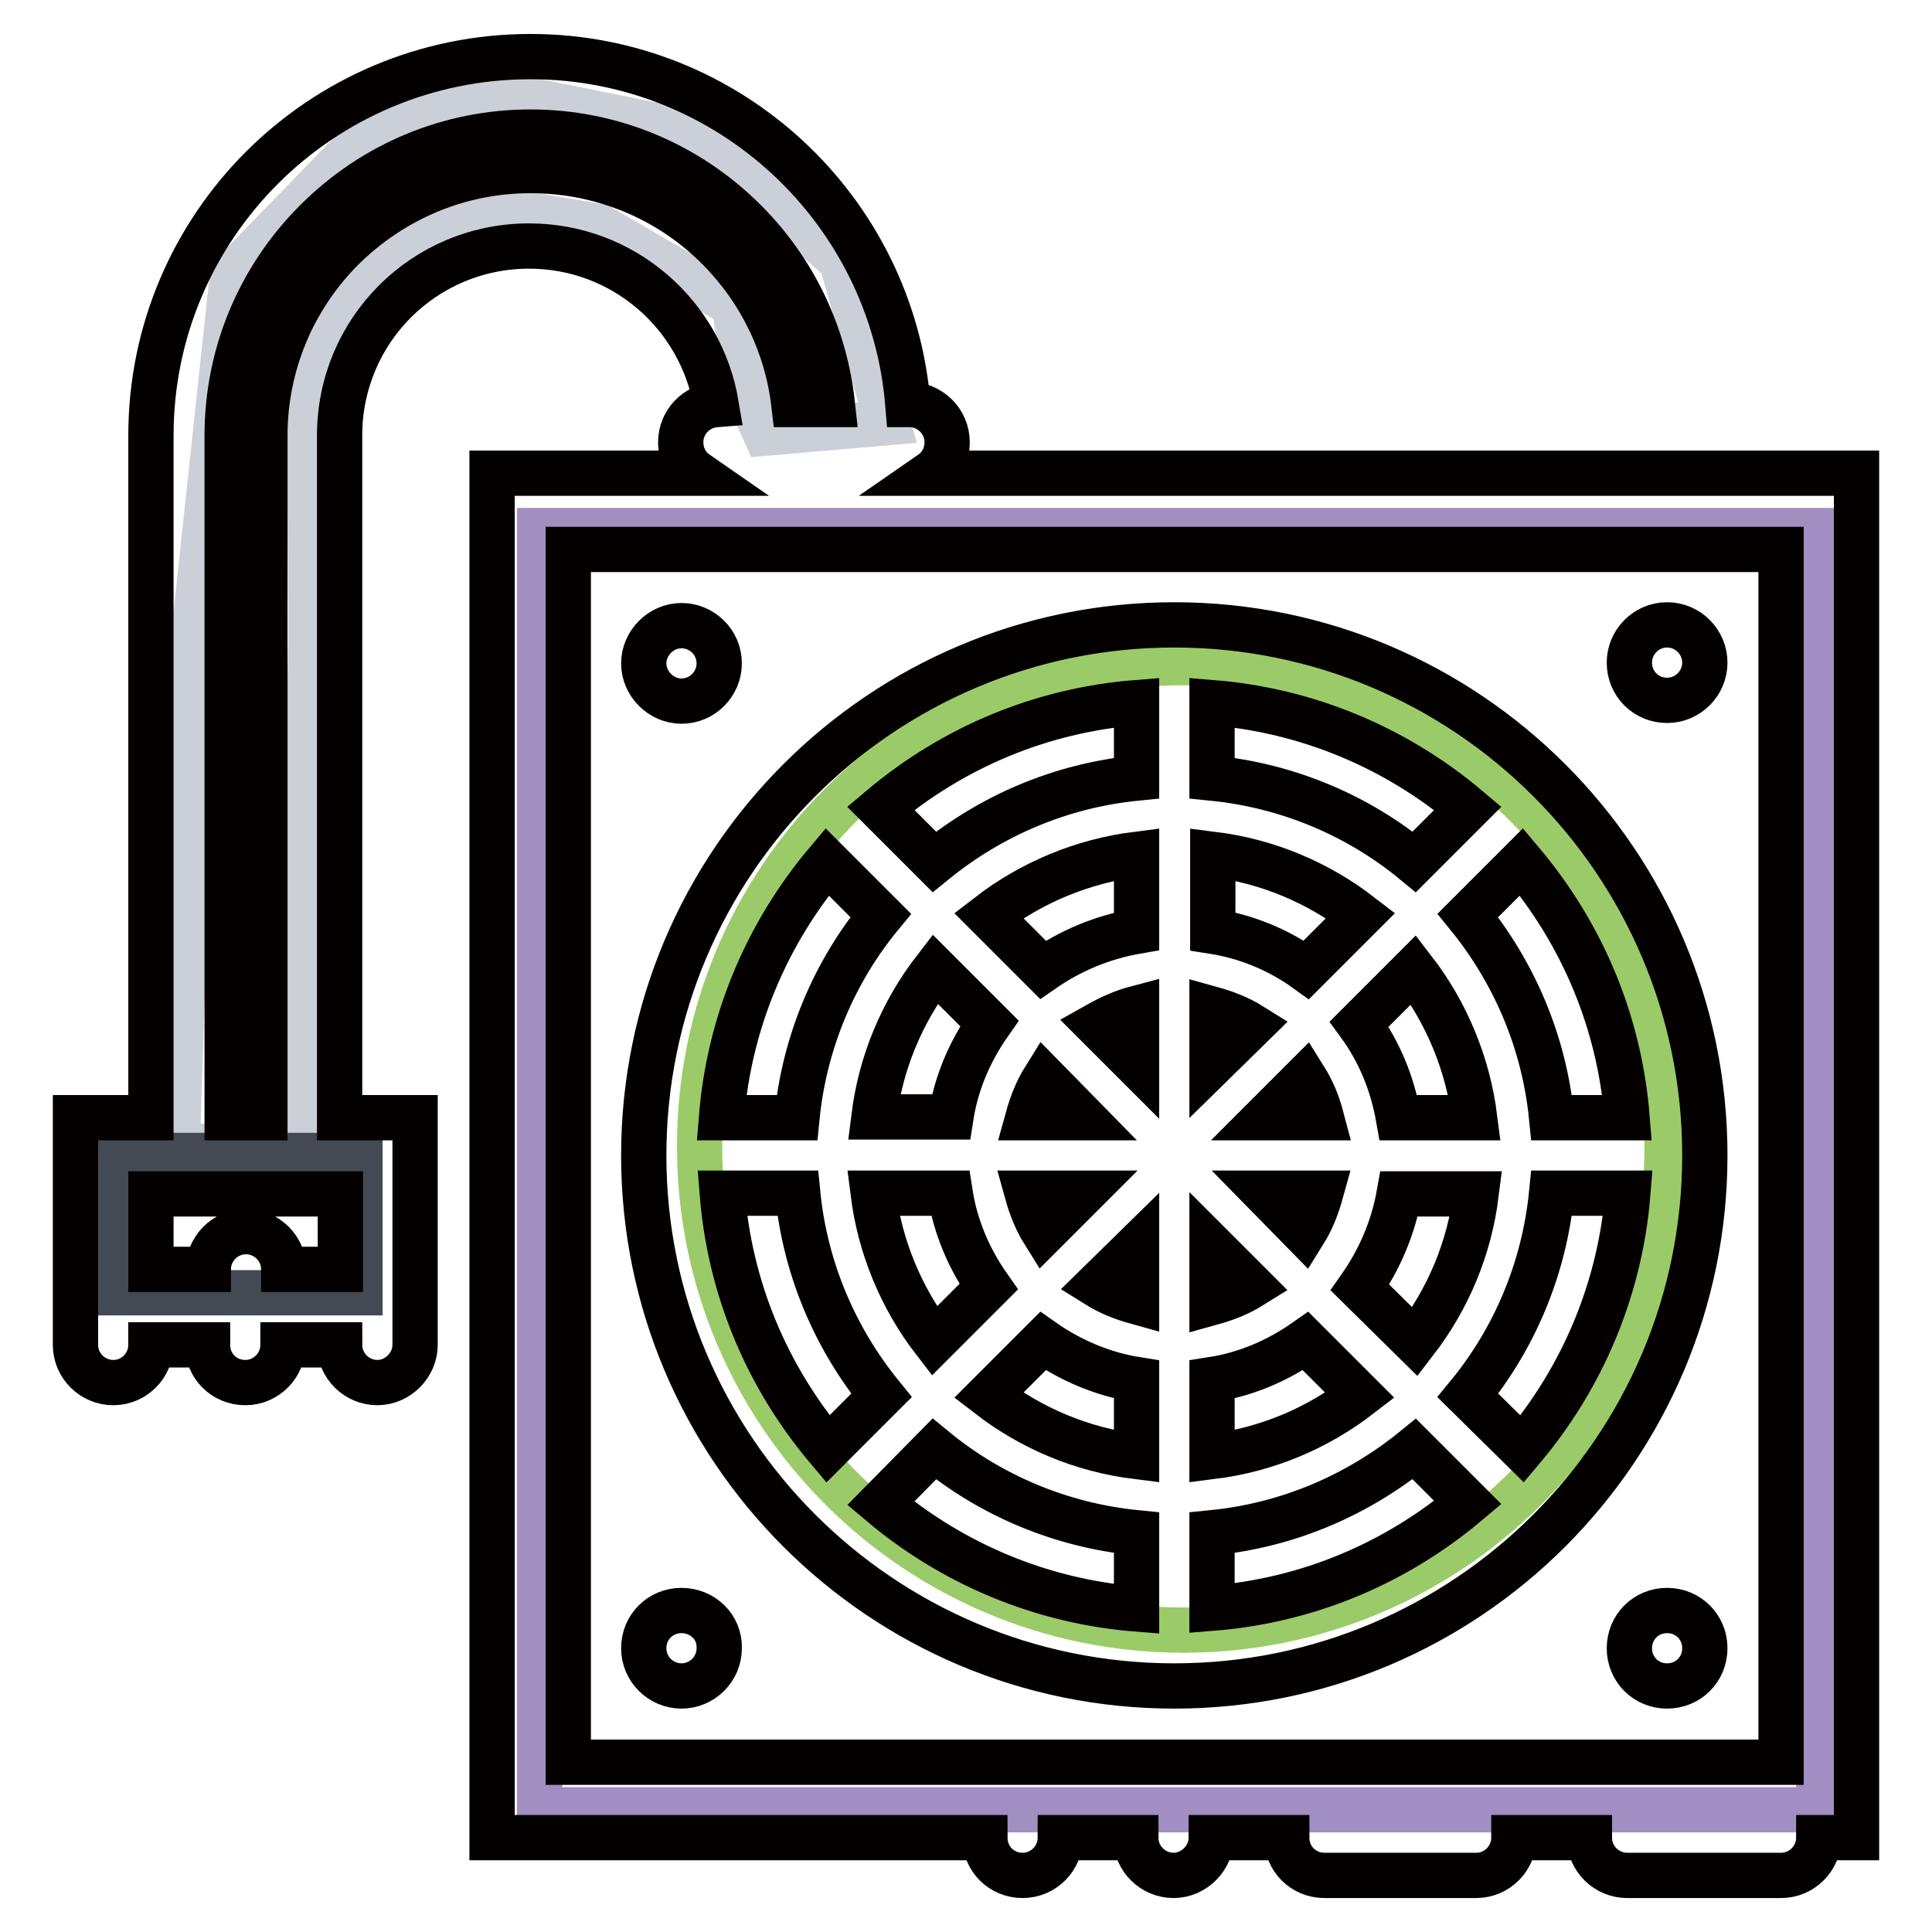
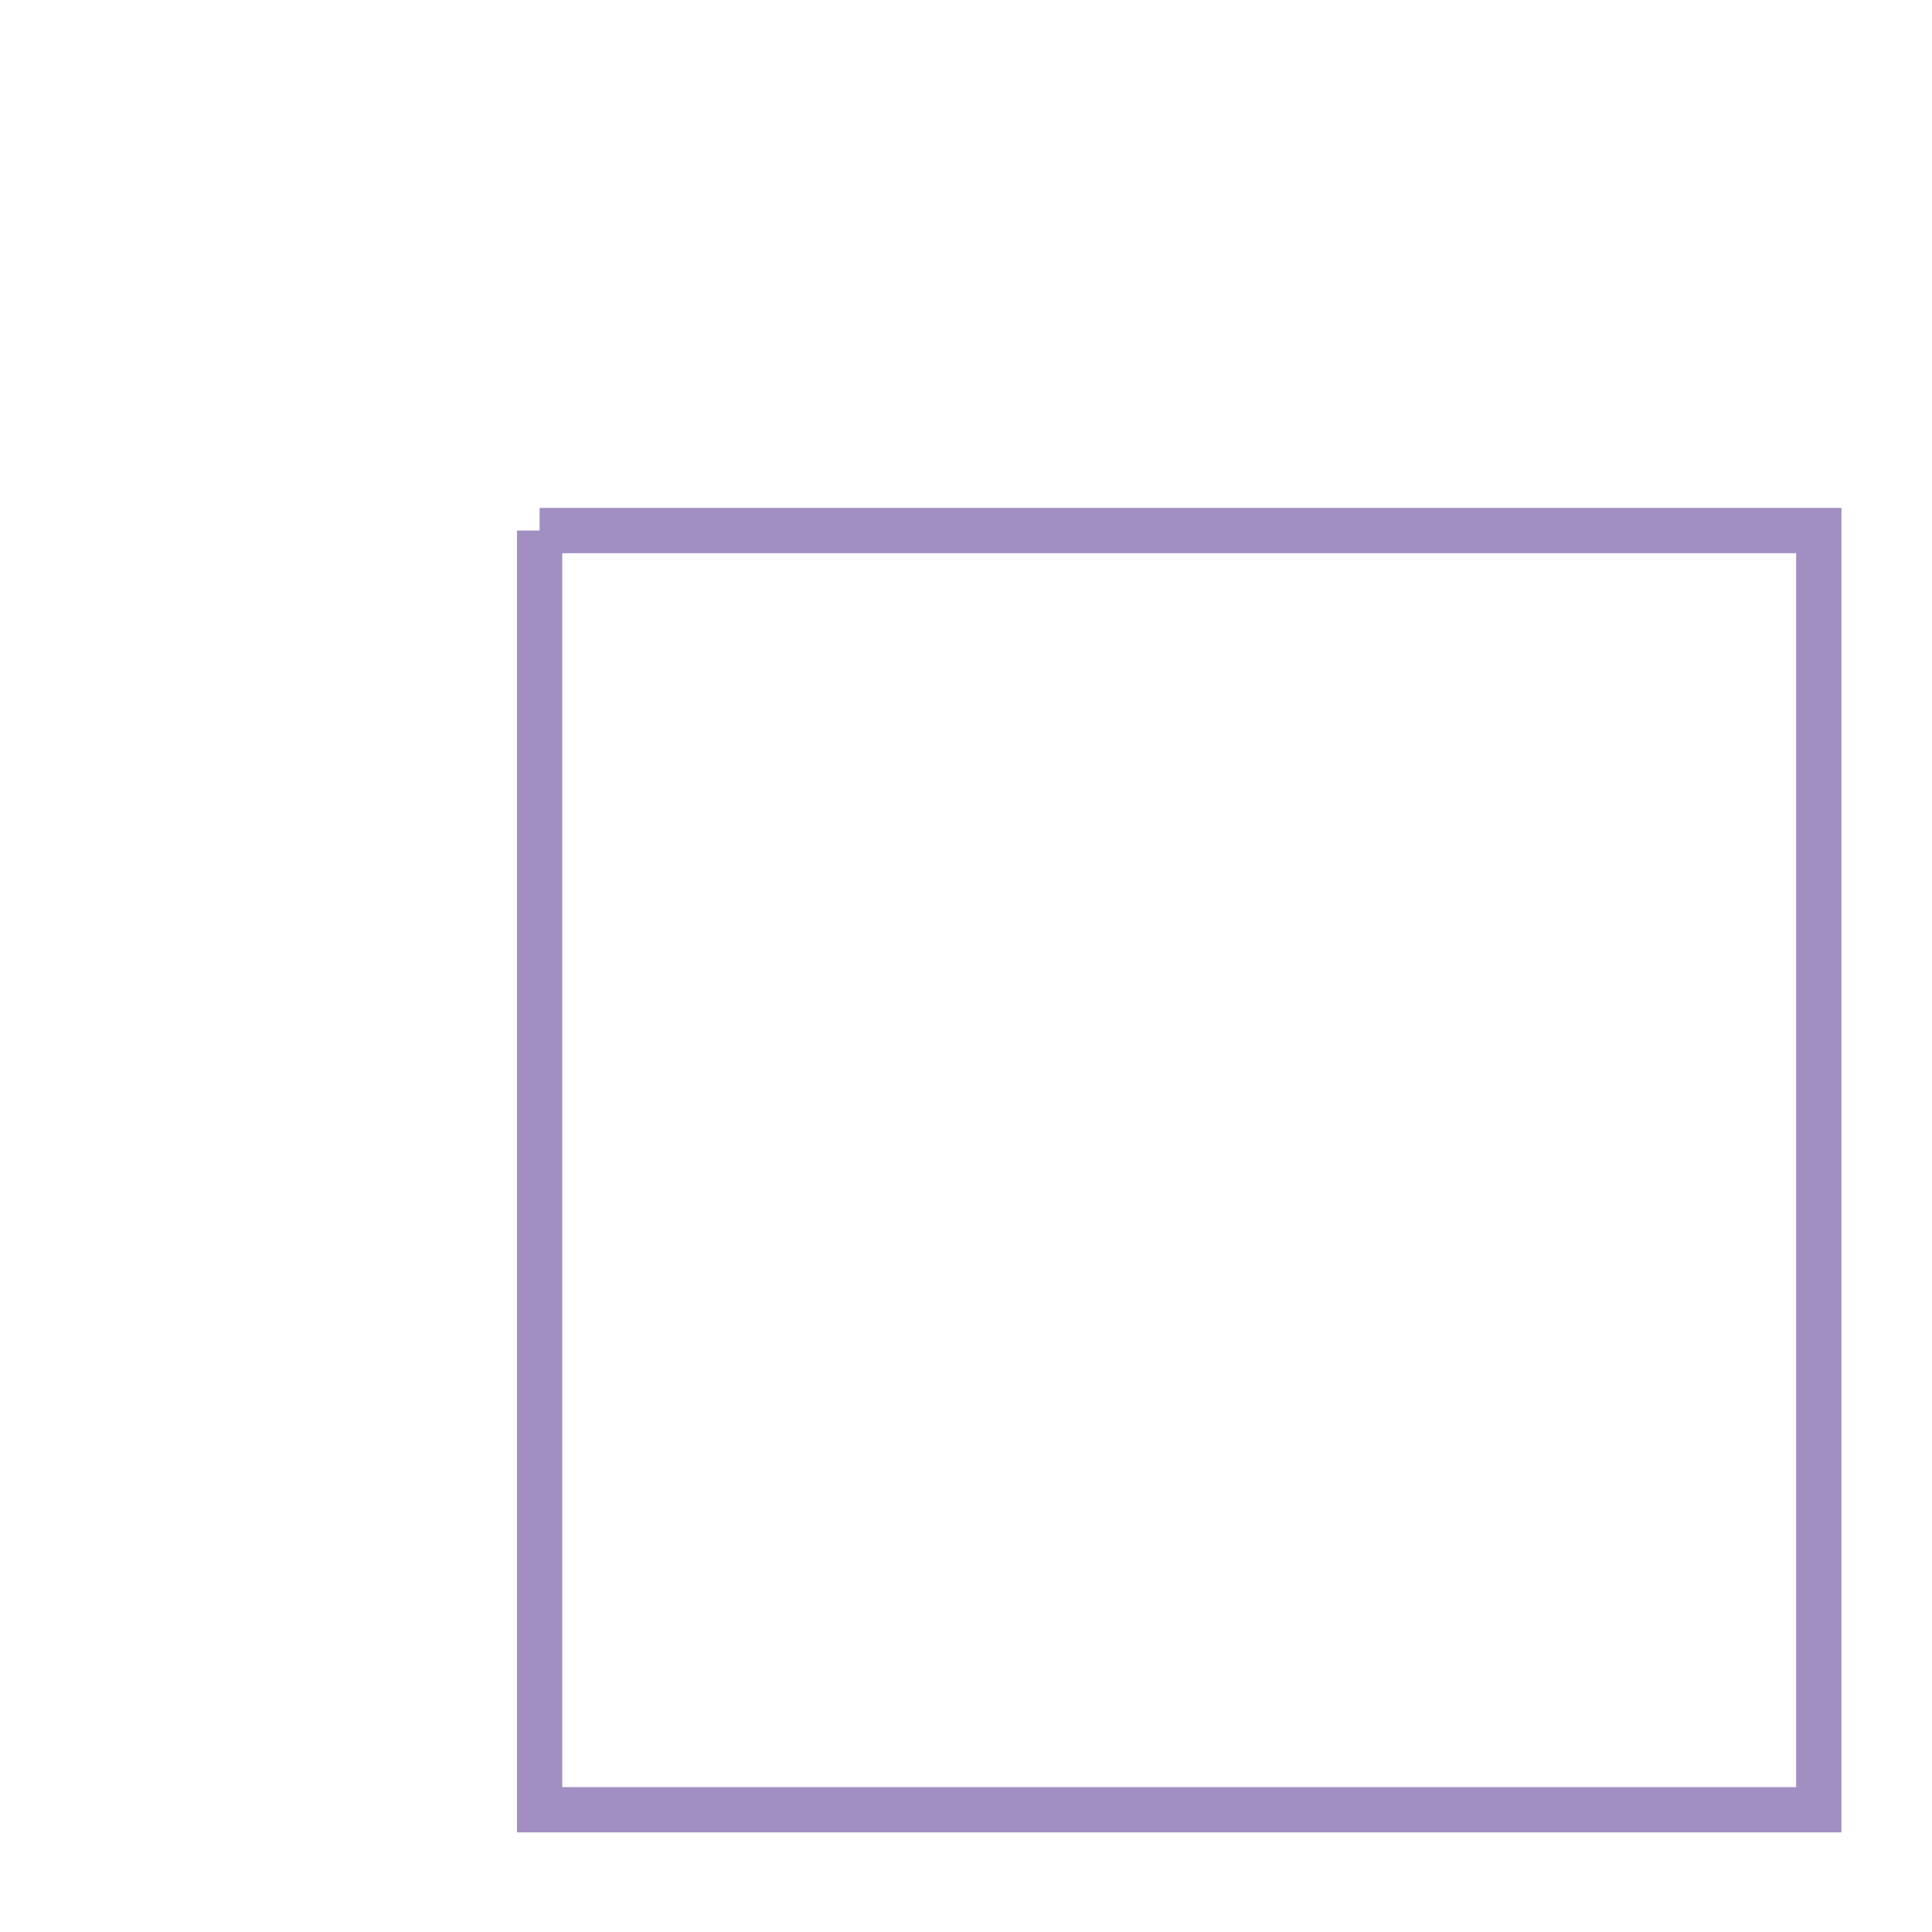
<svg xmlns="http://www.w3.org/2000/svg" version="1.1" x="0px" y="0px" viewBox="0 0 256 256" enable-background="new 0 0 256 256" xml:space="preserve">
  <g>
-     <path stroke-width="6" fill-opacity="0" stroke="#cbd0d8" d="M111.5,34.6L92.7,17.8l-23.3-4.7L50.6,16L30.8,36.4l-5.2,48.5l-2.1,67H40l1.2-67.7l-0.2-33l7.8-15.8 l13.9-8.2l16.7,2.8l17.9,10.4L99,52l2.4,5.4l16.2-1.4L111.5,34.6z" />
-     <path stroke-width="6" fill-opacity="0" stroke="#a18fc2" d="M71.5,70.3H241v169.5H71.5V70.3z" />
-     <path stroke-width="6" fill-opacity="0" stroke="#9bcb68" d="M220.9,151.9c0,35.4-28.7,64.1-64.1,64.1c-35.4,0-64.1-28.7-64.1-64.1c0-35.4,28.7-64.1,64.1-64.1 C192.2,87.8,220.9,116.5,220.9,151.9z" />
-     <path stroke-width="6" fill-opacity="0" stroke="#434a54" d="M14.3,153.1h33.4v18.2H14.3V153.1z" />
-     <path stroke-width="6" fill-opacity="0" stroke="#040000" d="M123.4,62.7c1.3-0.9,2.1-2.4,2.1-4.1c0-2.8-2.3-5-5-5h-0.2c-2.1-25.8-23.7-46.1-50-46.1 C42.5,7.5,20,30,20,57.7v90.4H10v30.1c0,2.8,2.3,5,5,5c2.8,0,5-2.3,5-5h7.5c0,2.8,2.2,5,5,5c2.8,0,5-2.3,5-5h7.5c0,2.8,2.3,5,5,5 s5-2.3,5-5v-30.1h-10V57.7c0-13.9,11.2-25.1,25.1-25.1c12.5,0,22.8,9.1,24.8,21c-2.6,0.2-4.7,2.3-4.7,5c0,1.7,0.8,3.2,2.1,4.1H65.2 v180.8h65.3c0,2.8,2.2,5,5,5c2.8,0,5-2.3,5-5h10c0,2.8,2.3,5,5,5s5-2.3,5-5h10c0,2.8,2.2,5,5,5h20.1c2.8,0,5-2.3,5-5h10 c0,2.8,2.3,5,5,5H236c2.8,0,5-2.3,5-5h5V62.7H123.4L123.4,62.7z M37.6,168.2c0-2.8-2.3-5-5-5c-2.8,0-5,2.3-5,5H20v-10h25.1v10H37.6 z M70.3,22.6c-9.4,0-18.2,3.7-24.9,10.3c-6.6,6.6-10.3,15.5-10.3,24.8v90.4h-5V57.7c0-10.7,4.2-20.8,11.8-28.4 c7.6-7.6,17.7-11.8,28.4-11.8c10.7,0,20.8,4.2,28.4,11.8c6.6,6.6,10.6,15.1,11.6,24.3h-5.1c-0.9-7.8-4.4-15.1-10.1-20.8 C88.5,26.2,79.6,22.6,70.3,22.6z M75.3,233.4V72.8H236v160.7H75.3z" />
-     <path stroke-width="6" fill-opacity="0" stroke="#040000" d="M155.6,82.8c-38.8,0-70.3,31.5-70.3,70.3c0,38.8,31.5,70.3,70.3,70.3c38.8,0,70.3-31.5,70.3-70.3 C225.9,114.3,194.4,82.8,155.6,82.8z M160.6,141v-7.3c1.8,0.5,3.6,1.2,5.2,2.2L160.6,141z M150.6,141l-5.2-5.2 c1.6-0.9,3.3-1.7,5.2-2.2V141z M143.5,148.1h-7.3c0.5-1.8,1.2-3.6,2.2-5.2L143.5,148.1z M143.5,158.1l-5.2,5.2 c-1-1.6-1.7-3.4-2.2-5.2H143.5z M150.6,165.2v7.3c-1.8-0.5-3.6-1.2-5.2-2.2L150.6,165.2z M160.6,165.2l5.2,5.2 c-1.6,1-3.4,1.7-5.2,2.2V165.2z M167.7,158.1h7.3c-0.5,1.8-1.2,3.6-2.2,5.2L167.7,158.1L167.7,158.1z M167.7,148.1l5.2-5.2 c1,1.6,1.7,3.3,2.2,5.2H167.7z M173.1,128.5c-3.6-2.6-7.9-4.4-12.4-5.1v-10.2c7.2,0.9,13.9,3.7,19.6,8.1L173.1,128.5L173.1,128.5z  M150.6,123.4c-4.6,0.8-8.8,2.6-12.4,5.1l-7.2-7.2c5.7-4.4,12.5-7.2,19.6-8.1V123.4z M131.1,135.6c-2.6,3.7-4.4,7.9-5.1,12.4h-10.2 c0.9-7.2,3.7-13.9,8.1-19.6L131.1,135.6z M125.9,158.1c0.7,4.5,2.5,8.7,5.1,12.4l-7.2,7.2c-4.4-5.7-7.2-12.5-8.1-19.6H125.9z  M138.2,177.7c3.7,2.6,8,4.4,12.4,5.1V193c-7.2-0.9-13.9-3.7-19.6-8.1L138.2,177.7L138.2,177.7z M160.6,182.8 c4.5-0.7,8.7-2.5,12.4-5.1l7.2,7.2c-5.7,4.4-12.4,7.2-19.6,8.1V182.8z M180.2,170.6c2.6-3.7,4.4-7.9,5.2-12.4h10.2 c-0.9,7.2-3.7,13.9-8.1,19.6L180.2,170.6z M185.3,148.1c-0.8-4.5-2.5-8.7-5.2-12.4l7.2-7.2c4.4,5.7,7.2,12.5,8.1,19.6H185.3z  M187.4,114.2c-7.4-6.1-16.7-10.1-26.8-11.1V93.1c12.5,1,24.3,5.9,33.9,14L187.4,114.2z M150.6,103.1c-10.1,1-19.3,5-26.8,11.1 l-7.1-7.1c9.6-8.1,21.3-13,33.9-14L150.6,103.1L150.6,103.1z M116.7,121.3c-6.1,7.4-10.1,16.7-11.1,26.8H95.6 c1-12.5,5.9-24.3,14-33.9L116.7,121.3z M105.7,158.1c1,10.1,5,19.3,11.1,26.8l-7.1,7.1c-8.1-9.6-13-21.3-14-33.9L105.7,158.1z  M123.8,192c7.4,6.1,16.7,10.1,26.8,11.1v10.1c-12.5-1-24.3-5.9-33.9-14L123.8,192z M160.6,203.1c10.1-1,19.3-5,26.8-11.1l7.1,7.1 c-9.6,8.1-21.3,13-33.9,14V203.1z M194.5,184.9c6.1-7.4,10.1-16.7,11.1-26.8h10.1c-1,12.5-5.9,24.3-14,33.9L194.5,184.9 L194.5,184.9z M205.6,148.1c-1-10.1-5-19.3-11.1-26.8l7.1-7.1c8.1,9.6,13,21.3,14,33.9H205.6L205.6,148.1z M220.9,82.8 c-2.8,0-5,2.3-5,5c0,2.8,2.2,5,5,5c2.8,0,5-2.3,5-5C225.9,85.1,223.7,82.8,220.9,82.8z M220.9,213.4c-2.8,0-5,2.2-5,5 c0,2.8,2.2,5,5,5c2.8,0,5-2.2,5-5C225.9,215.6,223.7,213.4,220.9,213.4z M90.3,92.9c2.8,0,5-2.3,5-5c0-2.8-2.3-5-5-5s-5,2.3-5,5 C85.3,90.6,87.6,92.9,90.3,92.9z M90.3,213.4c-2.8,0-5,2.2-5,5c0,2.8,2.3,5,5,5s5-2.2,5-5C95.4,215.6,93.1,213.4,90.3,213.4z" />
+     <path stroke-width="6" fill-opacity="0" stroke="#a18fc2" d="M71.5,70.3H241v169.5H71.5V70.3" />
  </g>
</svg>